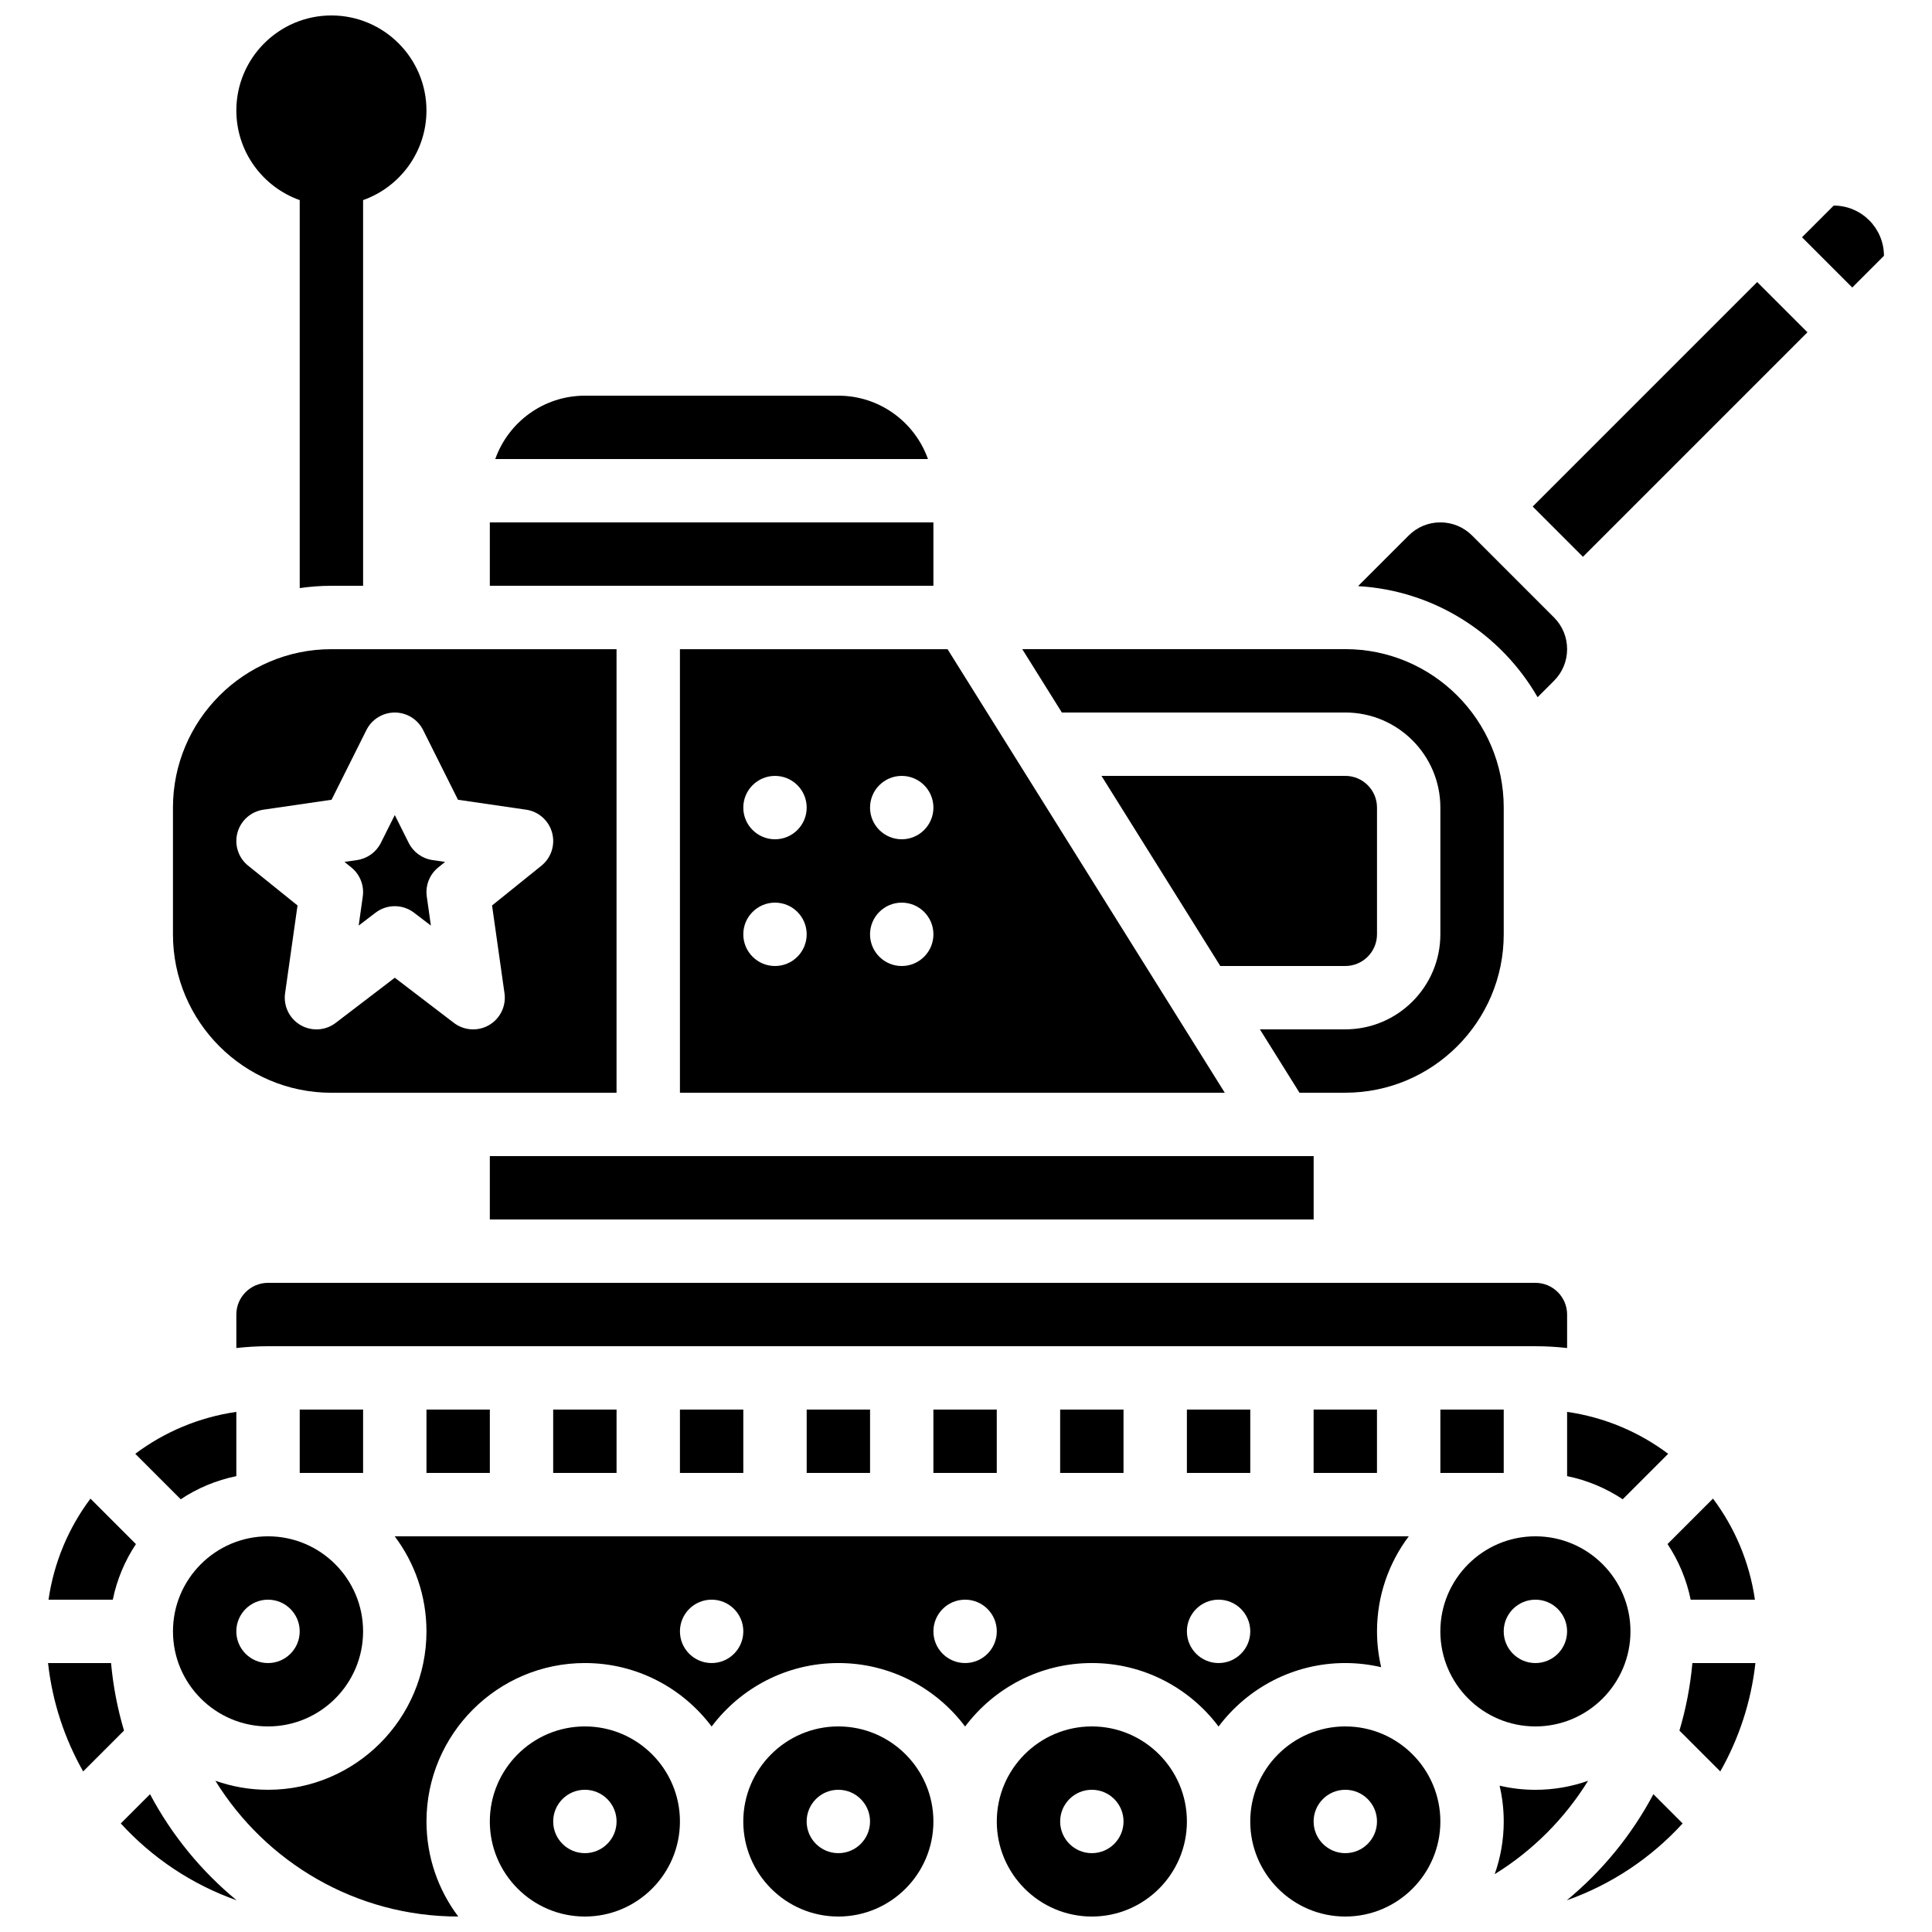
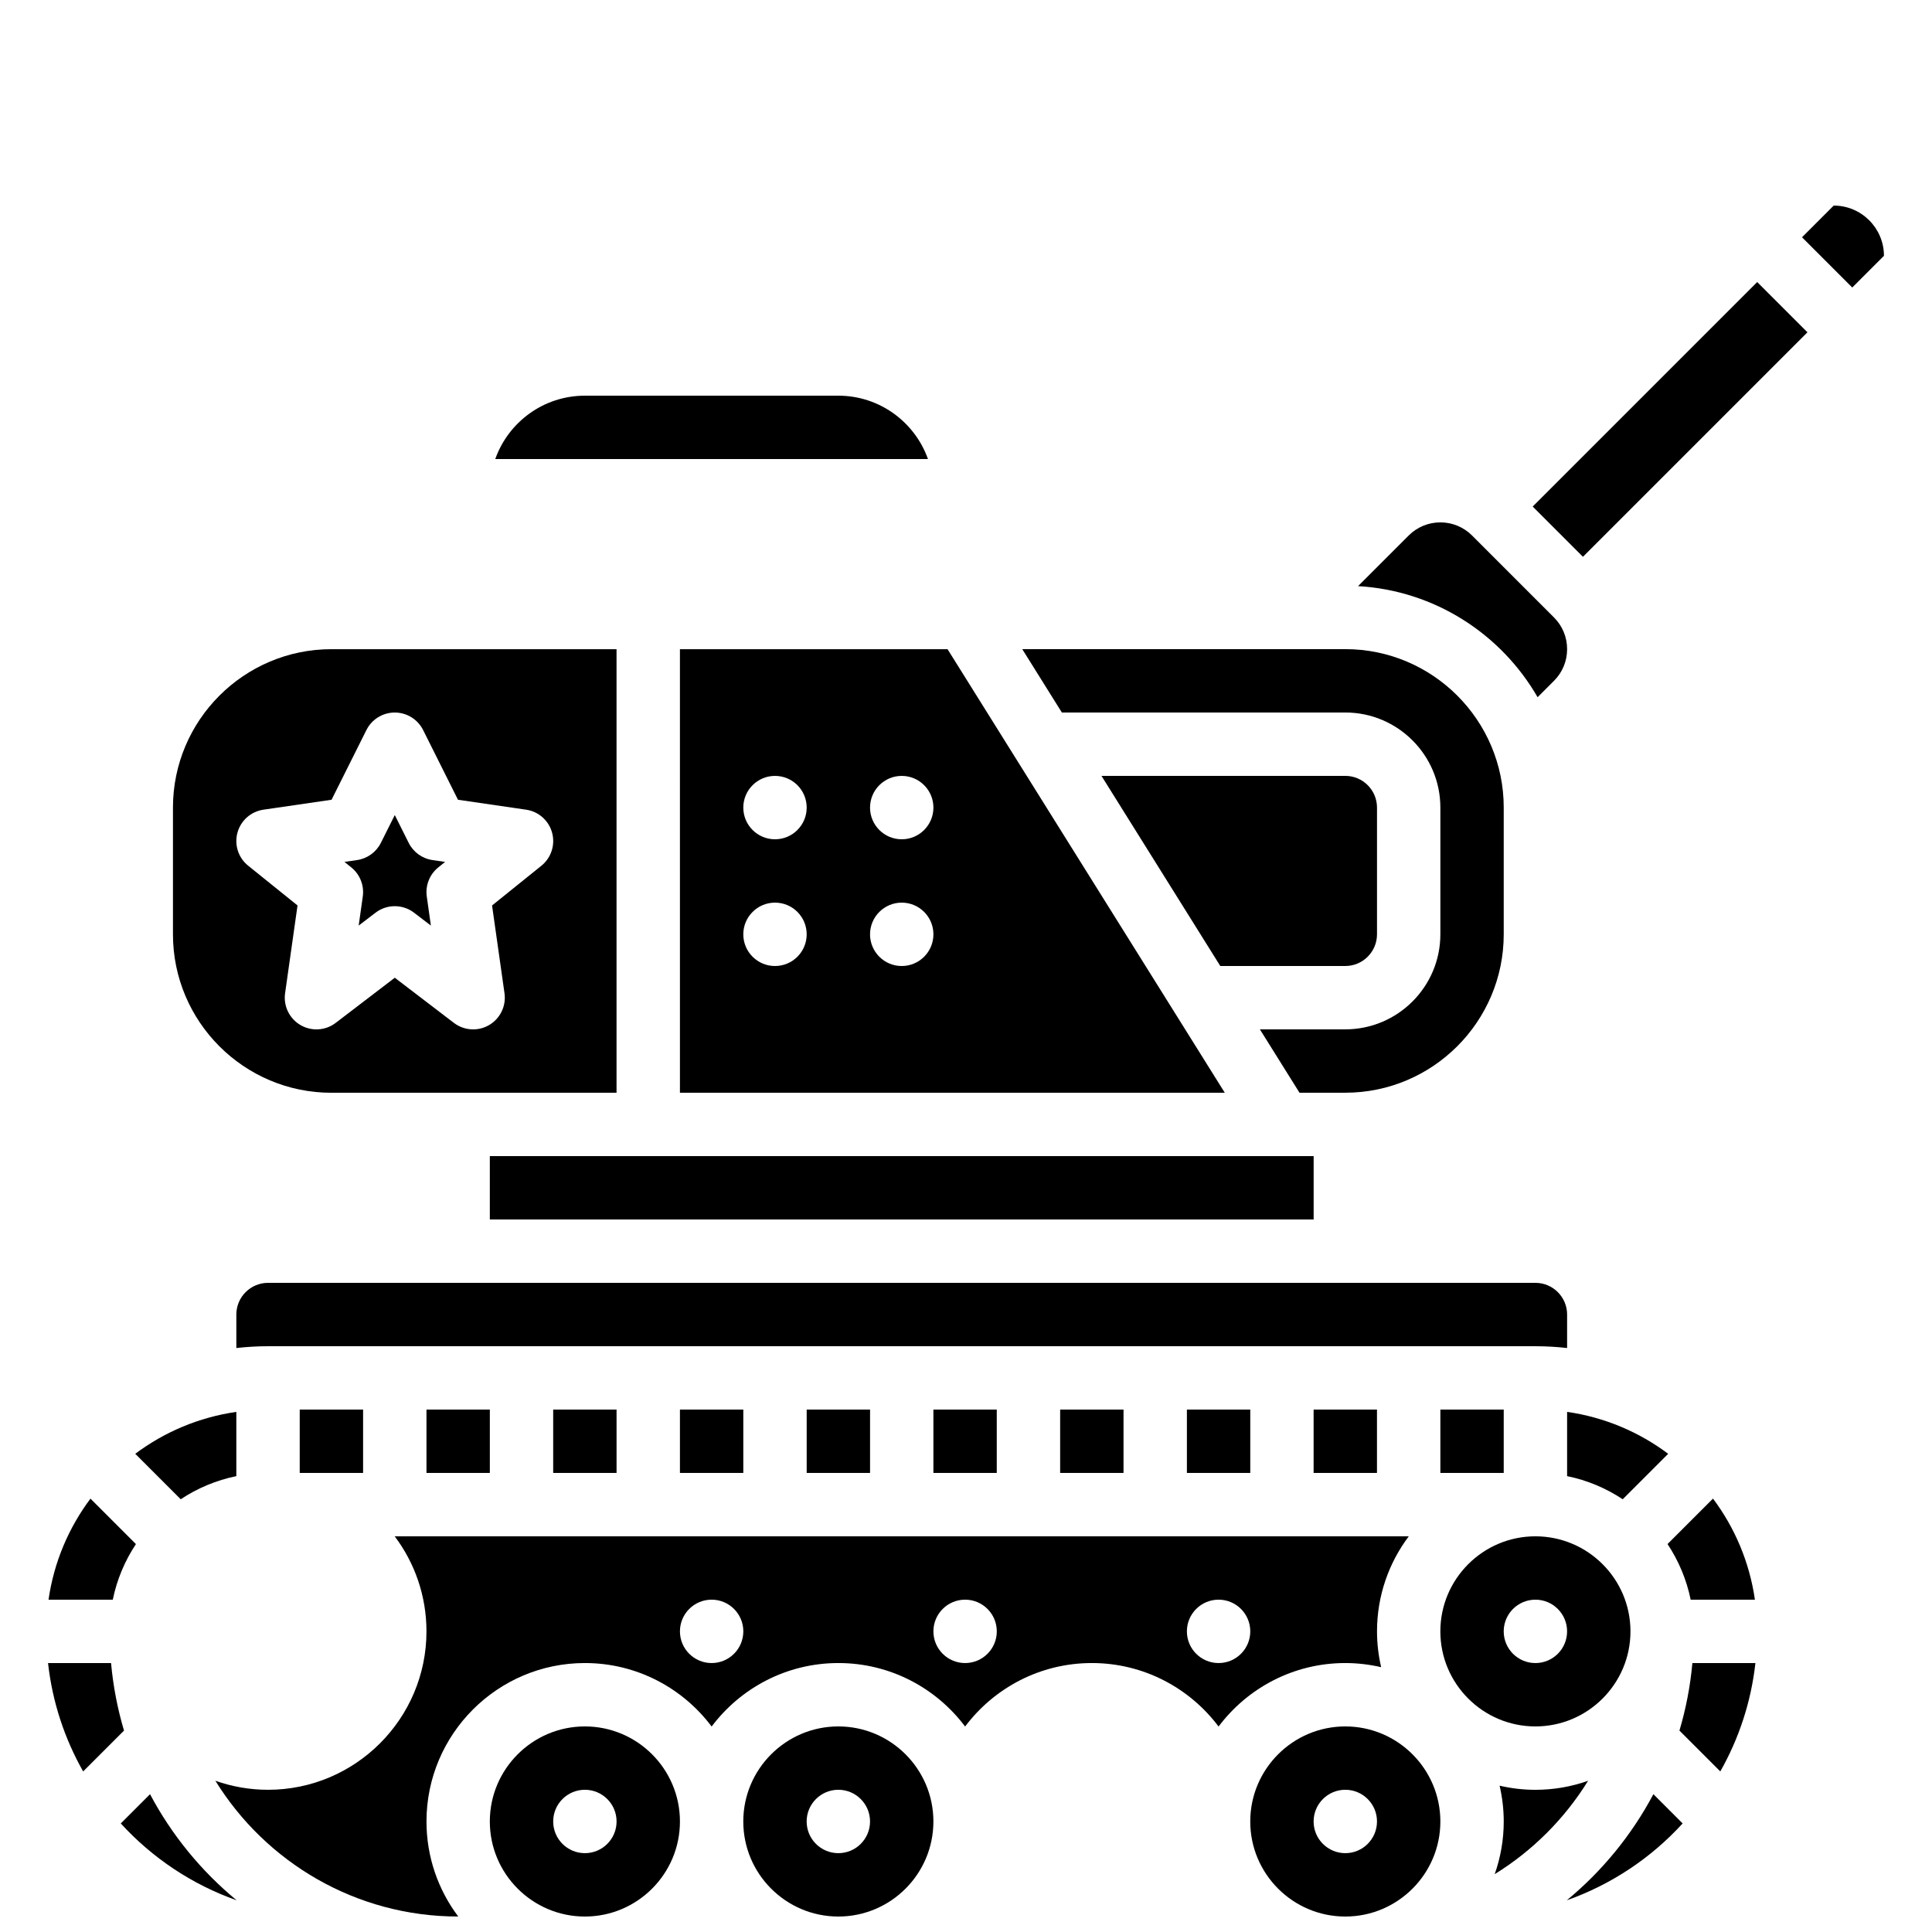
<svg xmlns="http://www.w3.org/2000/svg" width="800px" height="800px" version="1.1" viewBox="144 144 512 512">
  <defs>
    <clipPath id="f">
      <path d="m206 148.09h52v151.91h-52z" />
    </clipPath>
    <clipPath id="e">
      <path d="m201 551h317v100.9h-317z" />
    </clipPath>
    <clipPath id="d">
      <path d="m475 601h51v50.902h-51z" />
    </clipPath>
    <clipPath id="c">
      <path d="m340 601h52v50.902h-52z" />
    </clipPath>
    <clipPath id="b">
      <path d="m273 601h52v50.902h-52z" />
    </clipPath>
    <clipPath id="a">
      <path d="m408 601h51v50.902h-51z" />
    </clipPath>
  </defs>
  <g clip-path="url(#f)">
-     <path d="m223.43 197.03v102.82c2.742-0.395 5.547-0.609 8.398-0.609h8.398l-0.004-102.21c9.773-3.465 16.793-12.801 16.793-23.746 0-13.891-11.301-25.191-25.191-25.191-13.891 0-25.191 11.301-25.191 25.191 0.004 10.945 7.023 20.277 16.797 23.746z" />
-   </g>
-   <path d="m273.81 282.44h117.55v16.793h-117.55z" />
+     </g>
  <path d="m240.14 381.59-1.09 7.699 4.473-3.418c1.504-1.148 3.301-1.723 5.098-1.723 1.797 0 3.594 0.574 5.098 1.723l4.473 3.418-1.09-7.699c-0.414-2.93 0.742-5.859 3.047-7.719l1.809-1.457-3.352-0.488c-2.719-0.395-5.07-2.098-6.297-4.555l-3.688-7.371-3.688 7.371c-1.227 2.457-3.582 4.156-6.297 4.555l-3.352 0.488 1.809 1.457c2.305 1.855 3.461 4.789 3.047 7.719z" />
  <path d="m324.19 433.59h144.39l-73.473-117.55h-70.918zm58.777-83.969c4.637 0 8.398 3.758 8.398 8.398 0 4.637-3.758 8.398-8.398 8.398-4.637 0-8.398-3.758-8.398-8.398 0.004-4.637 3.762-8.398 8.398-8.398zm0 33.586c4.637 0 8.398 3.758 8.398 8.398 0 4.637-3.758 8.398-8.398 8.398-4.637 0-8.398-3.758-8.398-8.398 0.004-4.637 3.762-8.398 8.398-8.398zm-33.586-33.586c4.637 0 8.398 3.758 8.398 8.398 0 4.637-3.758 8.398-8.398 8.398-4.637 0-8.398-3.758-8.398-8.398 0-4.637 3.762-8.398 8.398-8.398zm0 33.586c4.637 0 8.398 3.758 8.398 8.398 0 4.637-3.758 8.398-8.398 8.398-4.637 0-8.398-3.758-8.398-8.398 0-4.637 3.762-8.398 8.398-8.398z" />
  <path d="m324.19 517.55h16.793v16.793h-16.793z" />
  <path d="m366.17 248.86h-67.176c-10.945 0-20.281 7.019-23.746 16.793h114.67c-3.465-9.773-12.801-16.793-23.746-16.793z" />
  <path d="m180.02 553.2-12.047-12.047c-5.766 7.695-9.684 16.844-11.113 26.785h17.031c1.09-5.352 3.207-10.332 6.129-14.738z" />
  <path d="m206.63 535.19v-17.027c-9.941 1.43-19.094 5.344-26.785 11.109l12.047 12.047c4.406-2.922 9.387-5.039 14.738-6.129z" />
  <path d="m424.95 517.55h16.793v16.793h-16.793z" />
  <path d="m231.82 433.59h75.57v-117.55h-75.57c-23.148 0-41.984 18.836-41.984 41.984v33.586c0 23.148 18.832 41.984 41.984 41.984zm-24.895-68.918c0.879-3.223 3.586-5.617 6.887-6.098l18.055-2.633 9.238-18.473c1.422-2.844 4.328-4.641 7.512-4.641 3.18 0 6.086 1.797 7.512 4.641l9.238 18.473 18.055 2.633c3.305 0.48 6.008 2.875 6.887 6.098 0.879 3.219-0.234 6.656-2.832 8.75l-13.078 10.535 3.297 23.266c0.477 3.375-1.129 6.703-4.074 8.426-1.316 0.77-2.781 1.148-4.242 1.148-1.805 0-3.602-0.582-5.098-1.723l-15.66-11.965-15.66 11.965c-2.707 2.07-6.398 2.297-9.34 0.574-2.941-1.723-4.551-5.051-4.074-8.426l3.297-23.266-13.078-10.535c-2.609-2.094-3.719-5.531-2.84-8.75z" />
  <path d="m492.12 517.55h16.793v16.793h-16.793z" />
  <path d="m508.92 391.6v-33.586c0-4.629-3.766-8.398-8.398-8.398h-64.621l31.488 50.383h33.133c4.633 0 8.398-3.769 8.398-8.398z" />
  <path d="m257.02 517.55h16.793v16.793h-16.793z" />
-   <path d="m189.84 576.33c0 13.891 11.301 25.191 25.191 25.191s25.191-11.301 25.191-25.191-11.301-25.191-25.191-25.191-25.191 11.301-25.191 25.191zm33.586 0c0 4.637-3.758 8.398-8.398 8.398-4.637 0-8.398-3.758-8.398-8.398 0-4.637 3.758-8.398 8.398-8.398s8.398 3.762 8.398 8.398z" />
  <path d="m223.43 517.55h16.793v16.793h-16.793z" />
  <path d="m391.36 517.55h16.793v16.793h-16.793z" />
  <path d="m290.6 517.55h16.793v16.793h-16.793z" />
  <path d="m357.78 517.55h16.793v16.793h-16.793z" />
  <path d="m173.43 584.73h-16.699c1.148 10.344 4.398 20.059 9.305 28.723l10.828-10.828c-1.711-5.754-2.875-11.738-3.434-17.895z" />
  <path d="m500.52 332.82c13.891 0 25.191 11.301 25.191 25.191v33.586c0 13.891-11.301 25.191-25.191 25.191h-22.637l10.496 16.793h12.141c23.148 0 41.984-18.836 41.984-41.984v-33.586c0-23.148-18.836-41.984-41.984-41.984h-85.613l10.496 16.793z" />
  <path d="m273.81 450.38h218.32v16.793h-218.32z" />
  <path d="m458.54 517.55h16.793v16.793h-16.793z" />
  <path d="m183.76 619.48-7.75 7.75c8.32 9.113 18.84 16.18 30.707 20.371-9.387-7.742-17.215-17.297-22.957-28.121z" />
  <path d="m550.18 278.24 59.496-59.496 13.316 13.316-59.496 59.496z" />
  <g clip-path="url(#e)">
    <path d="m510.02 585.82c-0.707-3.051-1.098-6.227-1.098-9.492 0-9.445 3.137-18.168 8.418-25.191h-268.74c5.285 7.023 8.418 15.746 8.418 25.191 0 23.148-18.836 41.984-41.984 41.984-4.891 0-9.586-0.848-13.957-2.394 13.324 21.57 37.176 35.98 64.34 35.98h0.023c-5.285-7.023-8.418-15.746-8.418-25.191 0-23.148 18.836-41.984 41.984-41.984 13.719 0 25.922 6.617 33.586 16.824 7.668-10.207 19.867-16.824 33.586-16.824s25.922 6.617 33.586 16.824c7.668-10.207 19.867-16.824 33.586-16.824s25.922 6.617 33.586 16.824c7.668-10.207 19.867-16.824 33.586-16.824 3.269 0.004 6.445 0.391 9.5 1.098zm-177.43-1.094c-4.637 0-8.398-3.758-8.398-8.398 0-4.637 3.758-8.398 8.398-8.398 4.637 0 8.398 3.758 8.398 8.398-0.004 4.637-3.762 8.398-8.398 8.398zm67.172 0c-4.637 0-8.398-3.758-8.398-8.398 0-4.637 3.758-8.398 8.398-8.398 4.637 0 8.398 3.758 8.398 8.398 0 4.637-3.758 8.398-8.398 8.398zm67.176 0c-4.637 0-8.398-3.758-8.398-8.398 0-4.637 3.758-8.398 8.398-8.398 4.637 0 8.398 3.758 8.398 8.398 0 4.637-3.762 8.398-8.398 8.398z" />
  </g>
  <path d="m629.95 198.48-8.398 8.398 13.316 13.316 8.398-8.398c0-7.344-5.977-13.316-13.316-13.316z" />
  <path d="m559.21 647.6c11.867-4.191 22.387-11.258 30.707-20.371l-7.75-7.75c-5.746 10.824-13.574 20.379-22.957 28.121z" />
  <path d="m551.48 328.77 4.344-4.344c2.242-2.242 3.477-5.227 3.477-8.398s-1.234-6.152-3.477-8.398l-21.711-21.715c-2.242-2.242-5.227-3.477-8.398-3.477-3.172 0-6.152 1.234-8.398 3.477l-13.418 13.418c20.352 1.168 37.953 12.727 47.582 29.438z" />
  <path d="m589.07 602.62 10.828 10.828c4.906-8.664 8.156-18.379 9.305-28.723h-16.703c-0.555 6.16-1.719 12.145-3.43 17.895z" />
  <path d="m550.9 618.32c-3.266 0-6.438-0.387-9.492-1.098 0.707 3.051 1.098 6.227 1.098 9.492 0 4.891-0.848 9.586-2.394 13.957 10.051-6.207 18.543-14.699 24.746-24.746-4.371 1.547-9.066 2.394-13.957 2.394z" />
  <path d="m576.09 576.33c0-13.891-11.301-25.191-25.191-25.191s-25.191 11.301-25.191 25.191 11.301 25.191 25.191 25.191 25.191-11.301 25.191-25.191zm-33.59 0c0-4.637 3.758-8.398 8.398-8.398 4.637 0 8.398 3.758 8.398 8.398 0 4.637-3.758 8.398-8.398 8.398-4.637 0-8.398-3.762-8.398-8.398z" />
  <g clip-path="url(#d)">
    <path d="m500.52 601.52c-13.891 0-25.191 11.301-25.191 25.191s11.301 25.191 25.191 25.191c13.891 0 25.191-11.301 25.191-25.191-0.004-13.891-11.305-25.191-25.191-25.191zm0 33.586c-4.637 0-8.398-3.758-8.398-8.398 0-4.637 3.758-8.398 8.398-8.398 4.637 0 8.398 3.758 8.398 8.398-0.004 4.641-3.762 8.398-8.398 8.398z" />
  </g>
  <path d="m559.3 501.24v-8.875c0-4.629-3.766-8.398-8.398-8.398h-335.87c-4.629 0-8.398 3.766-8.398 8.398v8.875c2.758-0.305 5.559-0.477 8.398-0.477h335.87c2.84 0 5.641 0.168 8.398 0.477z" />
  <path d="m559.3 535.19c5.352 1.09 10.332 3.207 14.738 6.129l12.047-12.047c-7.691-5.766-16.844-9.684-26.785-11.109z" />
  <path d="m525.71 517.55h16.793v16.793h-16.793z" />
  <g clip-path="url(#c)">
    <path d="m366.17 601.52c-13.891 0-25.191 11.301-25.191 25.191s11.301 25.191 25.191 25.191 25.191-11.301 25.191-25.191-11.301-25.191-25.191-25.191zm0 33.586c-4.637 0-8.398-3.758-8.398-8.398 0-4.637 3.758-8.398 8.398-8.398 4.637 0 8.398 3.758 8.398 8.398 0 4.641-3.762 8.398-8.398 8.398z" />
  </g>
  <g clip-path="url(#b)">
    <path d="m299 601.52c-13.891 0-25.191 11.301-25.191 25.191s11.301 25.191 25.191 25.191 25.191-11.301 25.191-25.191-11.301-25.191-25.191-25.191zm0 33.586c-4.637 0-8.398-3.758-8.398-8.398 0-4.637 3.758-8.398 8.398-8.398 4.637 0 8.398 3.758 8.398 8.398 0 4.641-3.758 8.398-8.398 8.398z" />
  </g>
  <g clip-path="url(#a)">
-     <path d="m433.35 601.52c-13.891 0-25.191 11.301-25.191 25.191s11.301 25.191 25.191 25.191 25.191-11.301 25.191-25.191-11.301-25.191-25.191-25.191zm0 33.586c-4.637 0-8.398-3.758-8.398-8.398 0-4.637 3.758-8.398 8.398-8.398 4.637 0 8.398 3.758 8.398 8.398-0.004 4.641-3.762 8.398-8.398 8.398z" />
-   </g>
+     </g>
  <path d="m609.07 567.93c-1.43-9.941-5.344-19.094-11.109-26.785l-12.047 12.047c2.922 4.406 5.039 9.387 6.129 14.738z" />
</svg>